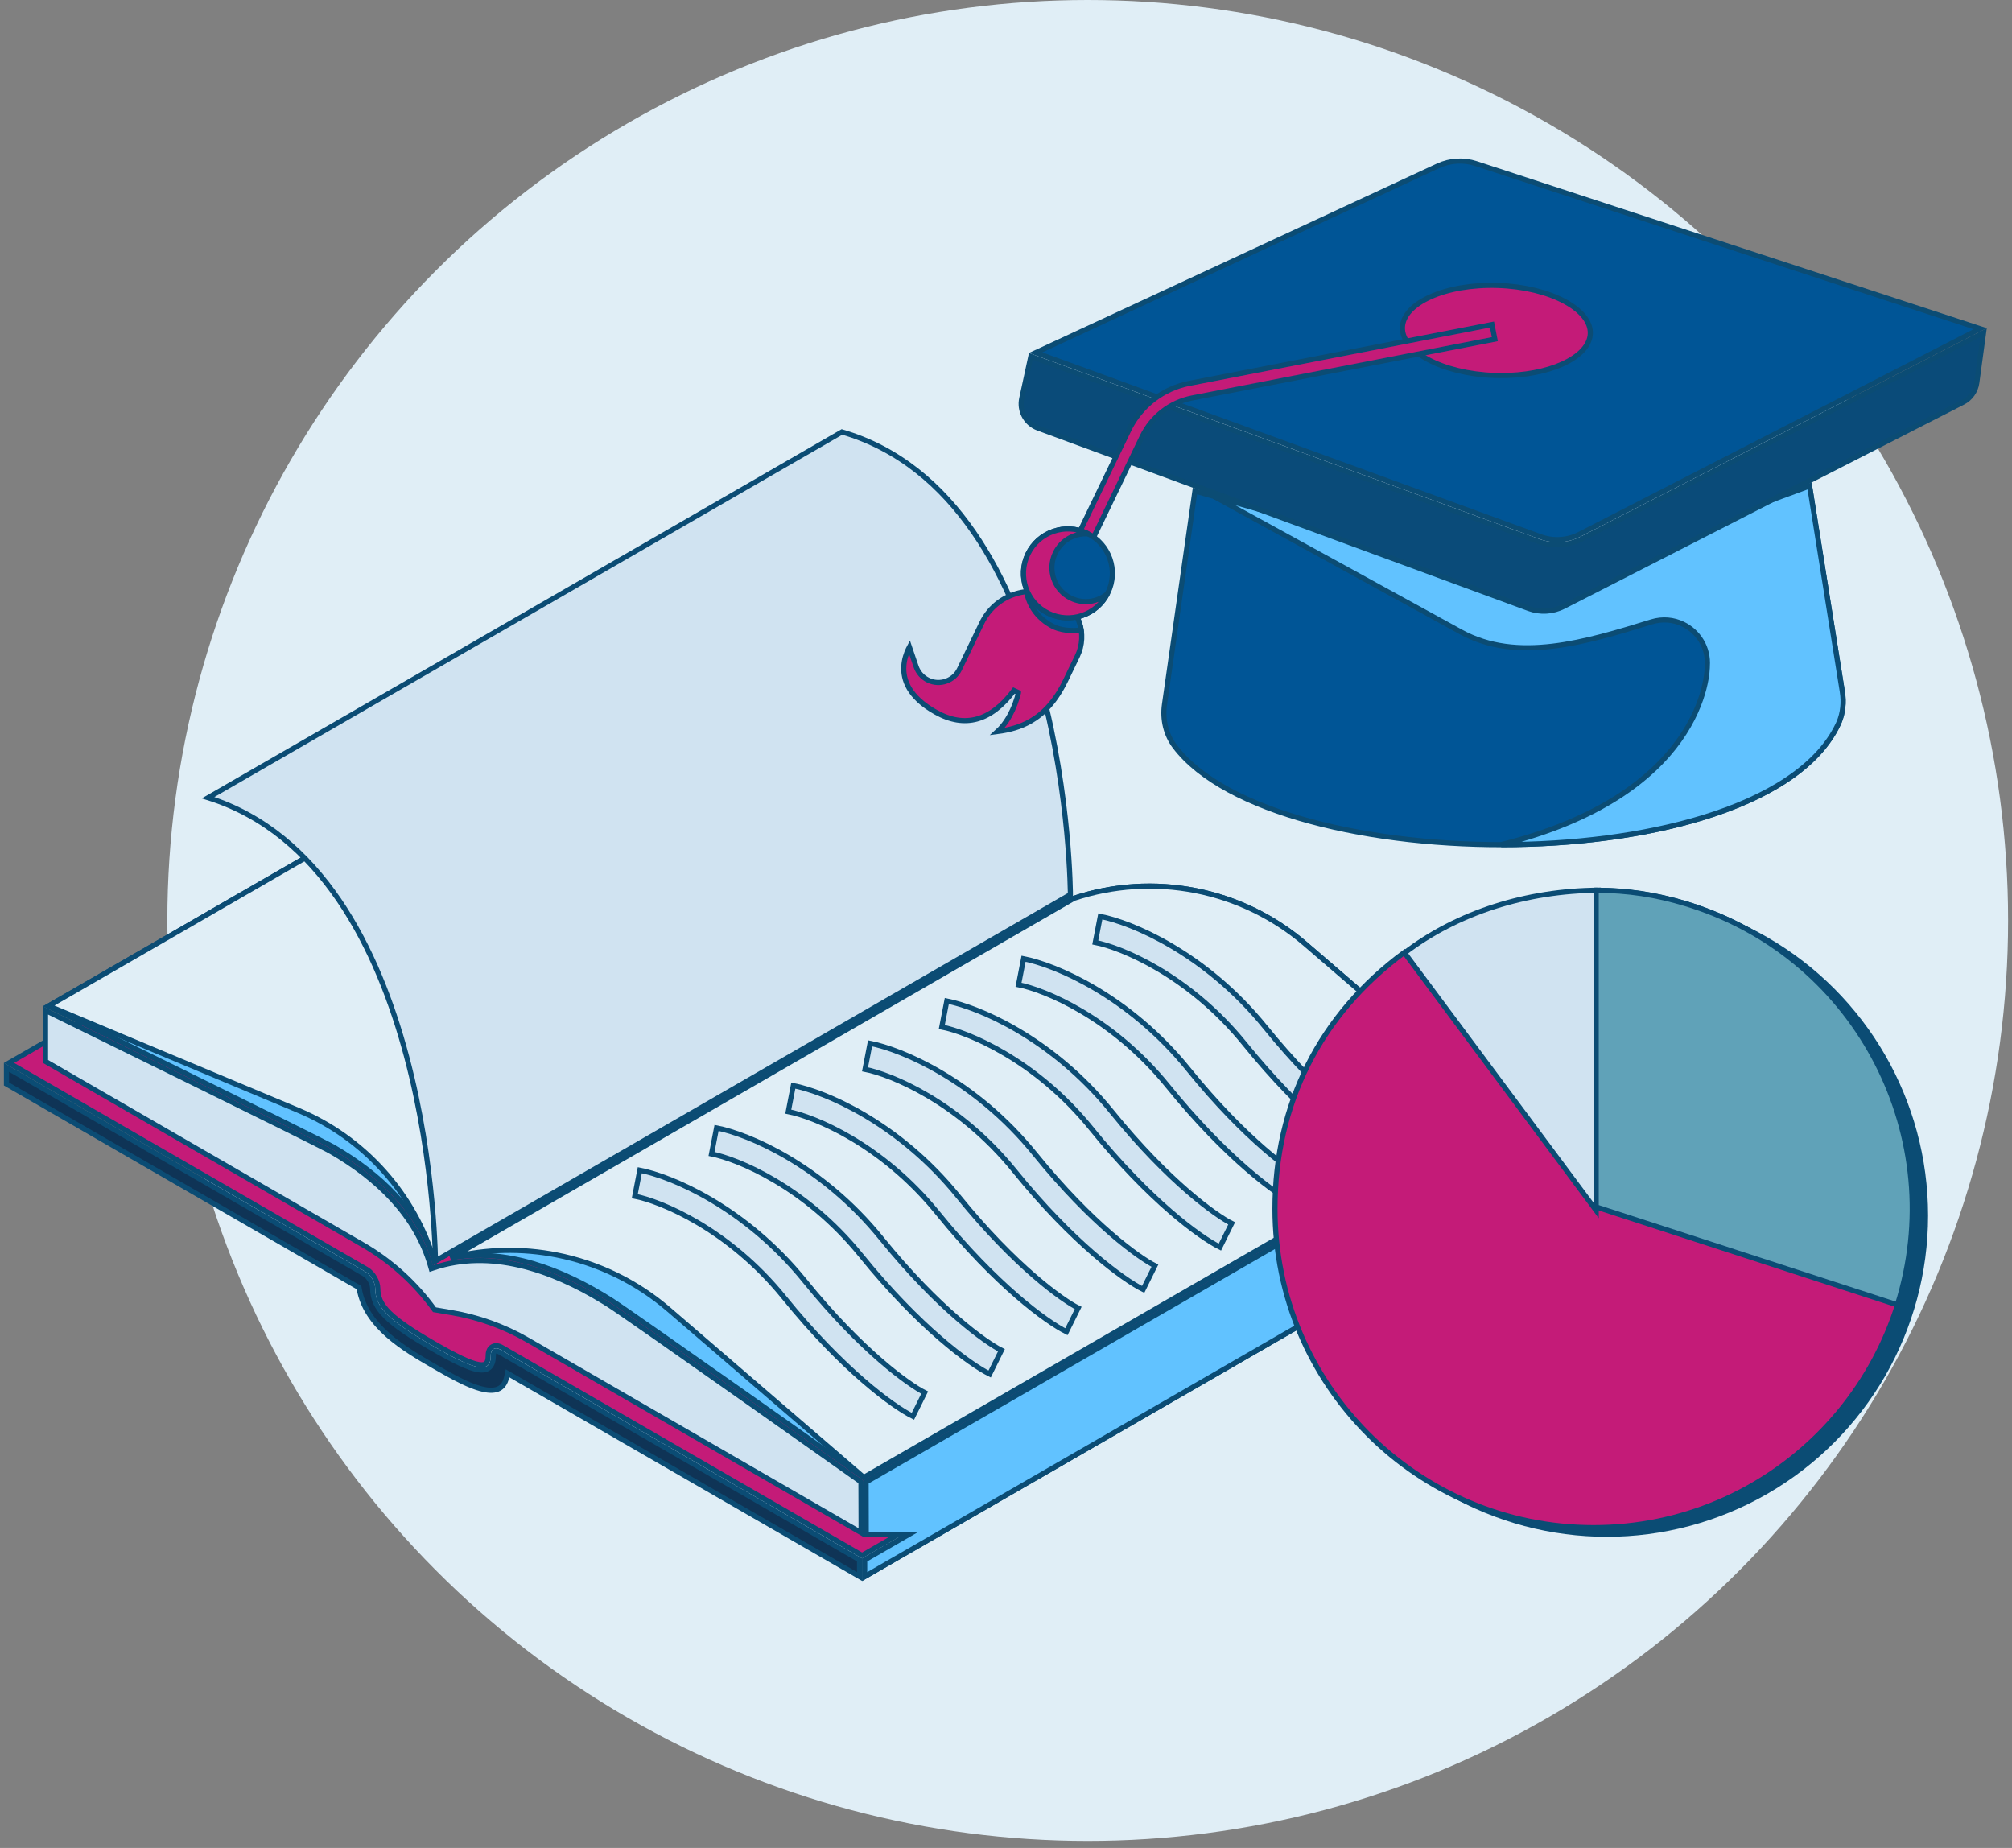
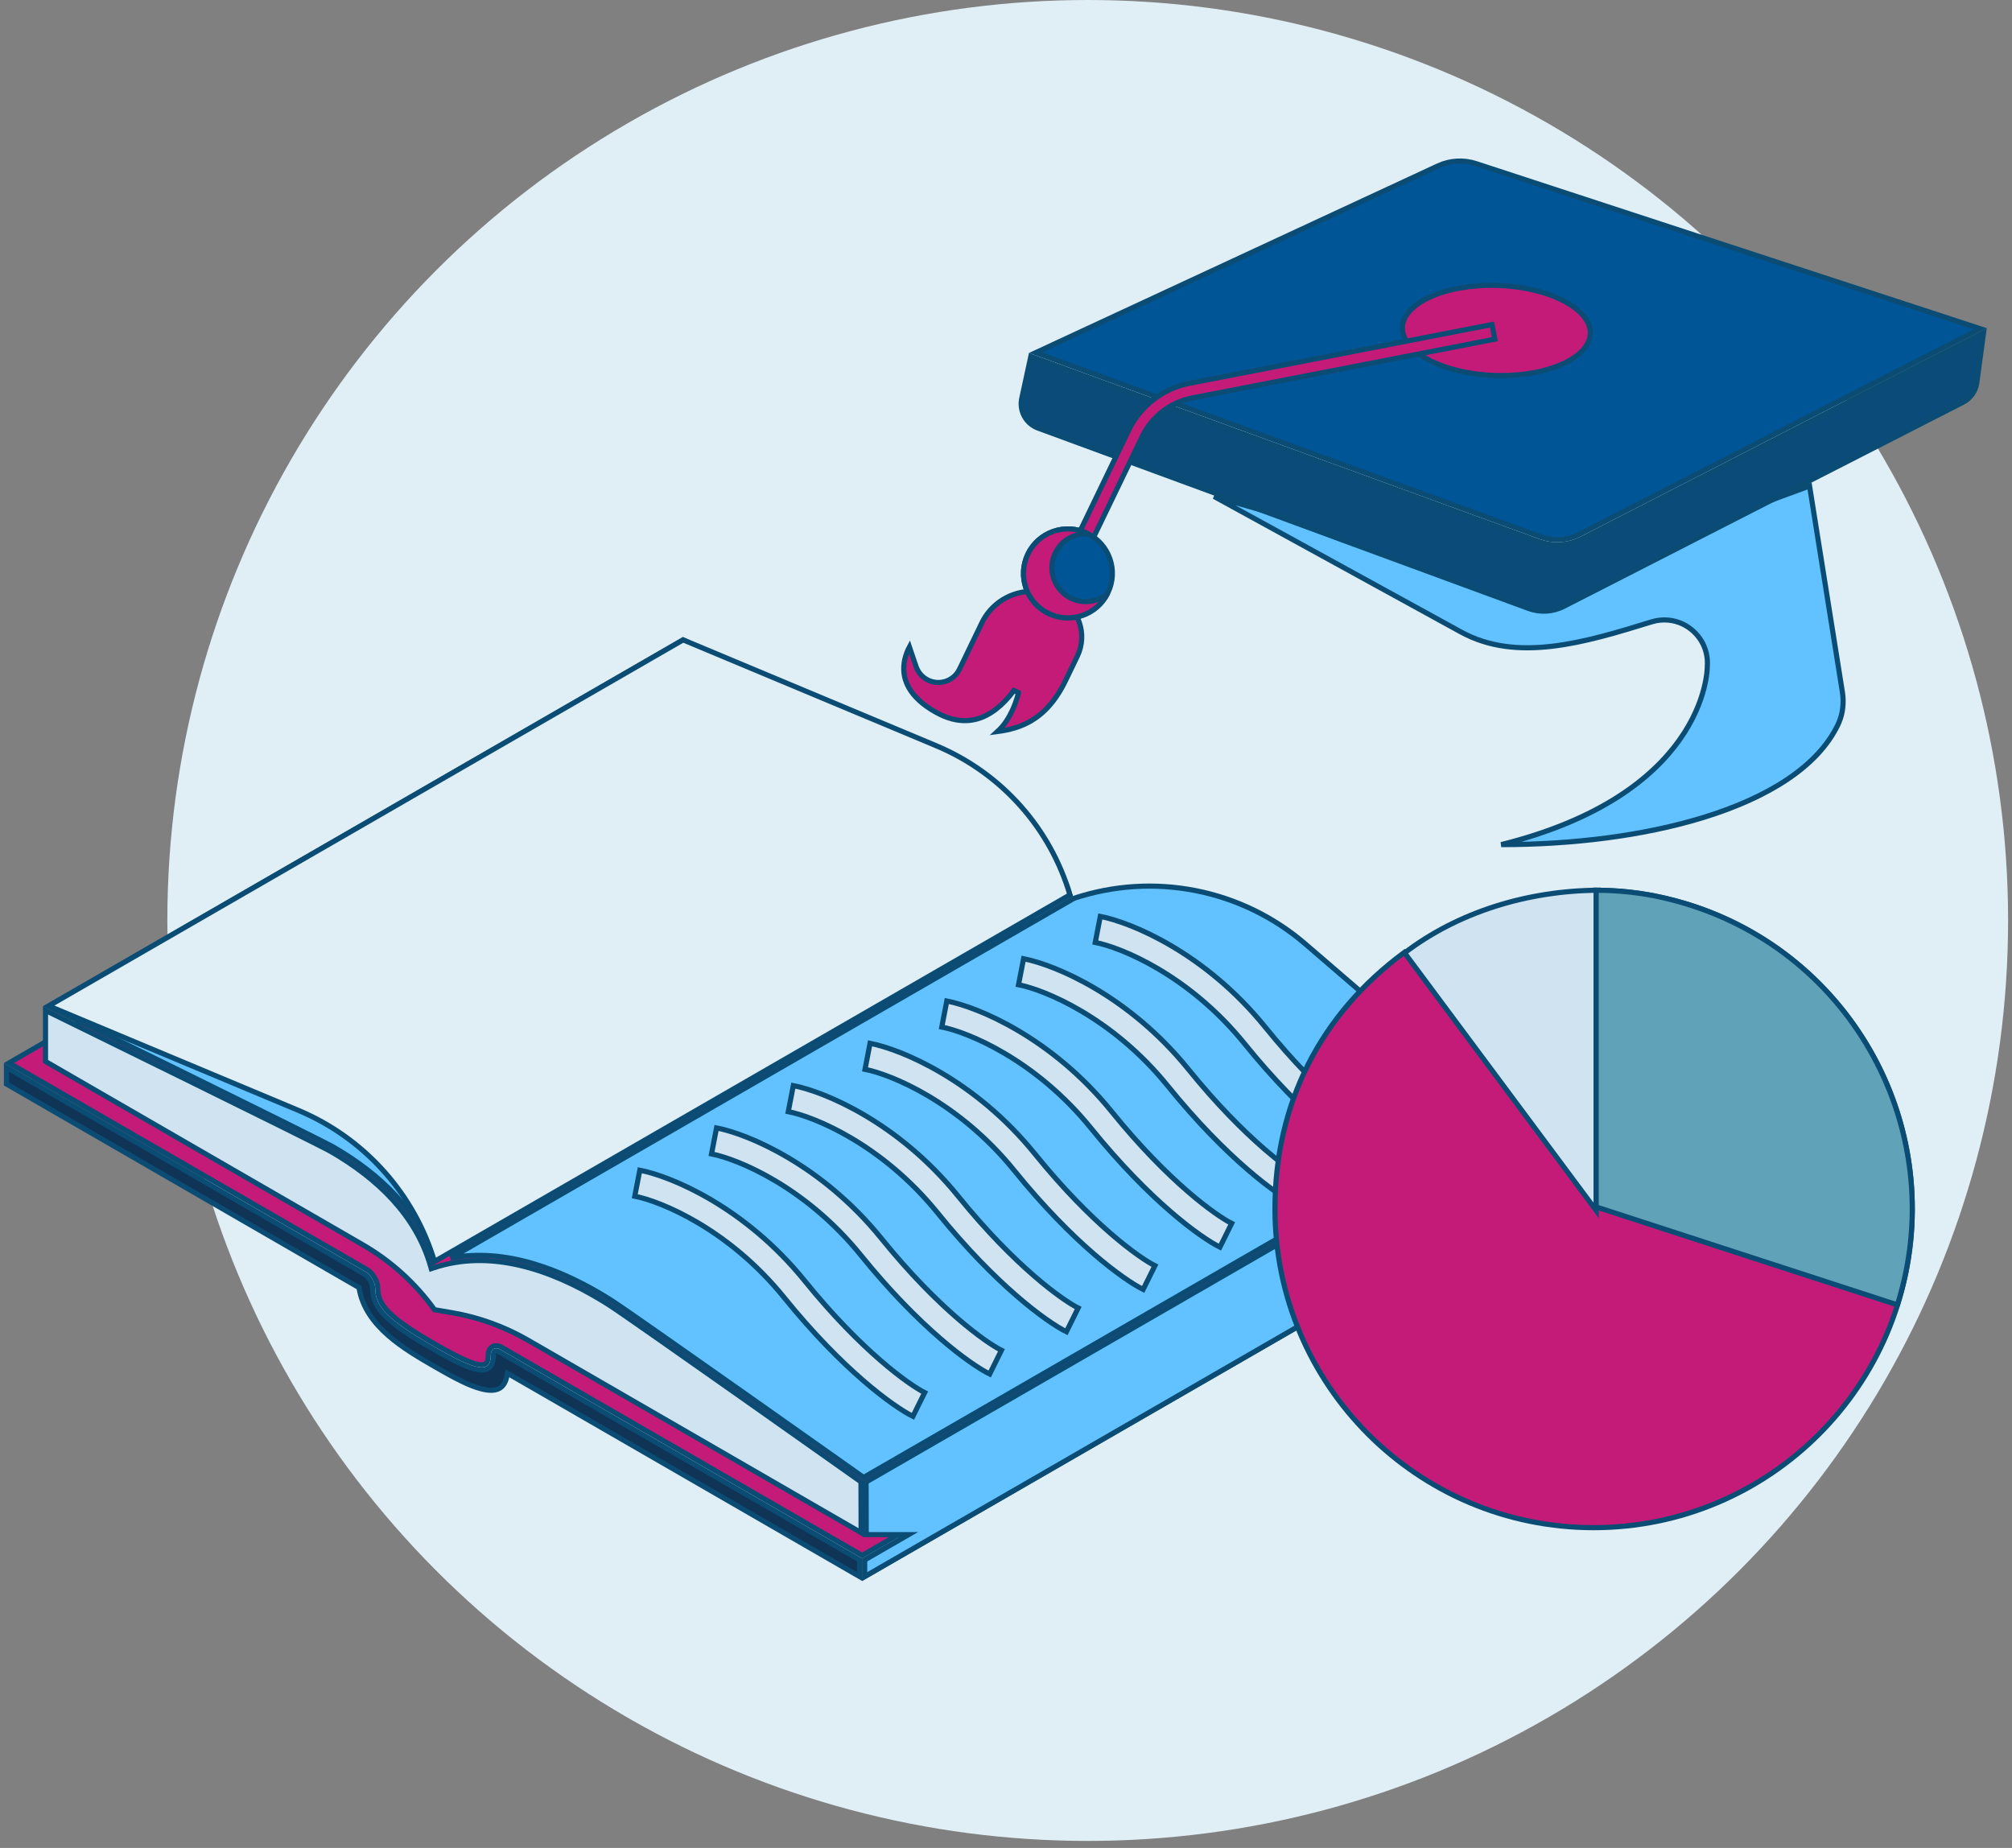
<svg xmlns="http://www.w3.org/2000/svg" width="196" height="180" viewBox="0 0 196 180" fill="none">
  <rect x="0" y="0" width="196" height="180" fill="#808080" stroke="none" />
  <circle cx="105.961" cy="89.659" r="89.659" fill="#E0EEF6" />
  <path d="M145.823 115.834L83.983 151.511L48.884 131.246C48.575 131.068 48.238 131.021 47.962 131.181C47.686 131.341 47.559 131.658 47.559 132.013C47.559 132.446 47.476 132.683 47.357 132.804C47.251 132.912 47.053 132.985 46.653 132.92C46.255 132.855 45.712 132.663 44.988 132.324C44.268 131.987 43.383 131.51 42.306 130.89C40.148 129.646 38.767 128.711 37.925 127.874C37.095 127.049 36.804 126.335 36.804 125.519C36.804 125.161 36.679 124.783 36.491 124.457C36.303 124.131 36.037 123.834 35.727 123.655L0.878 103.536L62.724 67.857L145.823 115.834Z" fill="#C41B78" stroke="#0B4C74" stroke-width="0.5" />
  <path d="M35.477 124.089H35.478C35.694 124.213 35.903 124.437 36.059 124.707C36.215 124.977 36.304 125.271 36.304 125.52C36.304 126.495 36.668 127.33 37.572 128.229C38.465 129.115 39.897 130.078 42.057 131.323C43.138 131.947 44.036 132.431 44.775 132.777C45.511 133.122 46.106 133.337 46.574 133.413C47.041 133.488 47.441 133.433 47.715 133.154C47.977 132.888 48.059 132.478 48.059 132.013C48.059 131.764 48.144 131.654 48.212 131.614C48.28 131.575 48.418 131.555 48.634 131.68L83.733 151.943V153.562L49.737 133.937L49.44 133.766L49.368 134.101C49.216 134.803 48.894 135.155 48.489 135.312C48.062 135.477 47.488 135.448 46.8 135.26C45.768 134.978 44.575 134.369 43.428 133.728L42.303 133.087C40.851 132.248 39.18 131.283 37.789 130.057C36.4 128.832 35.31 127.366 34.993 125.534L34.974 125.419L34.872 125.36L0.629 105.588V103.97L35.477 124.089Z" fill="#0F3456" stroke="#0B4C74" stroke-width="0.5" />
  <path d="M146.077 117.888L84.233 153.566V151.948L146.077 116.27V117.888Z" fill="#0F3456" stroke="#0B4C74" stroke-width="0.5" />
  <path d="M142.856 115.565L84.383 149.299L84.371 144.355L142.856 110.606V115.565Z" fill="#61C2FF" stroke="#0B4C74" stroke-width="0.5" />
  <path d="M89.919 73.907L89.926 73.91L89.934 73.914C96.292 76.572 102.277 80.679 104.227 87.165L42.327 122.876C40.796 117.92 36.991 114.35 32.52 111.754C31.755 111.31 24.688 107.816 17.832 104.442C14.4 102.753 11.015 101.091 8.488 99.852C7.225 99.233 6.176 98.718 5.443 98.359C5.146 98.213 4.901 98.092 4.714 98.001L66.538 62.333L89.919 73.907Z" fill="#61C2FF" stroke="#0B4C74" stroke-width="0.5" />
  <path d="M91.205 72.64V72.641C94.348 73.956 97.155 75.961 99.419 78.506C101.639 81.003 103.28 83.959 104.228 87.162L42.326 122.874C41.352 119.645 39.689 116.666 37.446 114.144C35.133 111.543 32.265 109.494 29.054 108.151L4.745 97.983L66.546 62.328L91.205 72.64Z" fill="#E0EEF6" stroke="#0B4C74" stroke-width="0.5" />
  <path d="M104.625 87.501C108.442 86.232 112.523 85.974 116.47 86.751C120.424 87.53 124.11 89.322 127.164 91.952L146.033 108.188L84.131 143.91C84.096 143.886 84.055 143.856 84.007 143.822C83.84 143.704 83.595 143.531 83.282 143.31C82.657 142.868 81.762 142.235 80.683 141.472C78.523 139.945 75.623 137.896 72.66 135.809C66.741 131.637 60.56 127.298 59.56 126.663H59.56C54.735 123.604 49.21 121.524 43.902 122.541L104.625 87.501Z" fill="#61C2FF" stroke="#0B4C74" stroke-width="0.5" />
-   <path d="M82.022 42.075C93.075 45.3 98.651 56.509 101.458 67.027C102.863 72.291 103.567 77.356 103.92 81.106C104.096 82.98 104.185 84.525 104.229 85.601C104.252 86.139 104.263 86.559 104.269 86.845C104.271 86.967 104.272 87.065 104.272 87.136L42.422 122.818C42.422 122.813 42.422 122.808 42.422 122.803C42.416 122.514 42.405 122.09 42.383 121.548C42.338 120.465 42.249 118.911 42.072 117.027C41.718 113.259 41.01 108.164 39.596 102.866C36.82 92.464 31.293 81.175 20.27 77.701L82.022 42.075Z" fill="#D0E3F1" stroke="#0B4C74" stroke-width="0.5" />
  <path d="M5.224 98.81C5.957 99.169 7.006 99.683 8.27 100.303C10.796 101.542 14.181 103.204 17.612 104.893C24.484 108.274 31.522 111.755 32.27 112.188C36.772 114.803 40.523 118.379 41.94 123.322L42.012 123.573L42.26 123.49C47.711 121.671 53.585 123.577 58.793 126.776L59.295 127.09C60.281 127.715 66.447 132.042 72.376 136.222C75.338 138.309 78.238 140.358 80.397 141.885C81.477 142.648 82.372 143.281 82.997 143.723C83.309 143.944 83.554 144.117 83.721 144.235C83.781 144.278 83.832 144.314 83.871 144.342L83.887 149.292L51.441 130.545C49.128 129.209 46.594 128.297 43.96 127.852L42.326 127.574C40.469 124.992 38.086 122.833 35.331 121.242L4.434 103.392V98.421C4.626 98.515 4.893 98.647 5.224 98.81Z" fill="#D0E3F1" stroke="#0B4C74" stroke-width="0.5" />
  <g style="mix-blend-mode:multiply">
    <path d="M142.856 114.121L142.981 114.193L146.077 115.981V117.887L84.233 153.567V151.949L87.701 149.948L88.51 149.481H84.385L84.371 144.355L142.856 110.606V114.121Z" fill="#61C2FF" />
    <path d="M142.856 114.121L142.981 114.193L146.077 115.981V117.887L84.233 153.567V151.949L87.701 149.948L88.51 149.481H84.385L84.371 144.355L142.856 110.606V114.121Z" stroke="#0B4C74" stroke-width="0.5" />
  </g>
-   <path d="M104.625 87.501C108.442 86.232 112.523 85.974 116.47 86.751C120.424 87.53 124.11 89.322 127.164 91.952L146.032 108.193L84.145 143.906L65.143 127.549C62.023 124.863 58.259 123.033 54.22 122.237C50.848 121.573 47.381 121.651 44.056 122.452L104.625 87.501Z" fill="#E0EEF6" stroke="#0B4C74" stroke-width="0.5" />
  <path d="M62.328 113.985C65.361 114.572 72.543 117.535 78.389 124.76C83.965 131.651 88.613 134.92 90.078 135.646L88.931 137.959C87.022 137.013 82.098 133.448 76.382 126.383C70.934 119.651 64.3 116.996 61.837 116.519L62.328 113.985Z" fill="#D0E3F1" stroke="#0B4C74" stroke-width="0.5" />
  <path d="M69.804 109.865C72.838 110.452 80.019 113.415 85.865 120.64C91.442 127.531 96.089 130.8 97.554 131.525L96.408 133.839C94.498 132.892 89.575 129.328 83.858 122.263C78.411 115.531 71.776 112.876 69.314 112.399L69.804 109.865Z" fill="#D0E3F1" stroke="#0B4C74" stroke-width="0.5" />
  <path d="M77.281 105.744C80.314 106.332 87.496 109.295 93.342 116.52C98.918 123.411 103.566 126.679 105.031 127.405L103.884 129.719C101.975 128.772 97.052 125.208 91.335 118.143C85.887 111.411 79.253 108.756 76.79 108.279L77.281 105.744Z" fill="#D0E3F1" stroke="#0B4C74" stroke-width="0.5" />
  <path d="M84.757 101.624C87.791 102.212 94.972 105.175 100.818 112.4C106.395 119.291 111.042 122.559 112.507 123.285L111.361 125.598C109.451 124.652 104.528 121.088 98.811 114.023C93.364 107.291 86.73 104.636 84.267 104.159L84.757 101.624Z" fill="#D0E3F1" stroke="#0B4C74" stroke-width="0.5" />
  <path d="M92.234 97.504C95.268 98.092 102.449 101.055 108.295 108.279C113.871 115.171 118.519 118.439 119.984 119.165L118.837 121.478C116.928 120.532 112.005 116.968 106.288 109.903C100.84 103.171 94.206 100.516 91.744 100.039L92.234 97.504Z" fill="#D0E3F1" stroke="#0B4C74" stroke-width="0.5" />
  <path d="M99.711 93.384C102.744 93.972 109.925 96.935 115.772 104.159C121.348 111.051 125.995 114.319 127.46 115.045L126.314 117.358C124.404 116.412 119.481 112.848 113.764 105.783C108.317 99.051 101.683 96.396 99.22 95.919L99.711 93.384Z" fill="#D0E3F1" stroke="#0B4C74" stroke-width="0.5" />
  <path d="M107.186 89.264C110.22 89.852 117.401 92.815 123.247 100.04C128.823 106.931 133.471 110.199 134.936 110.925L133.789 113.239C131.88 112.292 126.957 108.728 121.24 101.663C115.792 94.931 109.158 92.276 106.696 91.799L107.186 89.264Z" fill="#D0E3F1" stroke="#0B4C74" stroke-width="0.5" />
-   <path d="M179.476 67.396V67.397C179.638 68.407 179.536 69.446 179.141 70.378L179.058 70.563C177.257 74.355 172.971 77.224 167.327 79.175C161.693 81.123 154.754 82.14 147.727 82.263C140.7 82.386 133.597 81.617 127.638 80.002C121.667 78.385 116.888 75.93 114.453 72.718C113.576 71.561 113.232 70.08 113.438 68.628L116.405 47.827L149.259 57.235L149.338 57.257L149.414 57.23L176.28 47.342L179.476 67.396Z" fill="#005596" stroke="#0B4C74" stroke-width="0.5" />
  <path d="M179.474 67.393V67.394C179.637 68.404 179.535 69.444 179.14 70.376L179.057 70.561C177.103 74.677 172.222 77.704 165.864 79.65C160.1 81.415 153.171 82.273 146.242 82.271C155.967 79.845 160.99 75.737 163.581 72.11C164.963 70.176 165.648 68.386 165.986 67.076C166.155 66.421 166.238 65.886 166.278 65.513C166.299 65.327 166.309 65.18 166.313 65.08C166.316 65.029 166.317 64.99 166.317 64.963V64.919C166.46 63.083 165.429 61.512 163.943 60.795C163.039 60.359 161.962 60.242 160.887 60.574C157.654 61.572 154.384 62.574 151.228 62.947C148.075 63.319 145.057 63.061 142.323 61.56L118.271 48.359L149.259 57.232L149.337 57.254L149.414 57.227L176.279 47.339L179.474 67.393Z" fill="#61C2FF" stroke="#0B4C74" stroke-width="0.5" />
  <path d="M140.084 16.158C141.249 15.617 142.581 15.538 143.797 15.94H143.798L192.896 32.015L153.884 52.036C152.696 52.649 151.309 52.733 150.056 52.274L100.89 34.353L140.084 16.158Z" fill="#005596" stroke="#0B4C74" stroke-width="0.5" />
  <path d="M192.571 37.282C192.461 38.1 191.955 38.813 191.22 39.187H191.219L152.329 59.066C151.271 59.607 150.038 59.68 148.921 59.272H148.922L101.121 41.698C100.019 41.288 99.357 40.18 99.497 39.032L99.536 38.803L100.421 34.715L149.885 52.745C151.268 53.249 152.799 53.155 154.111 52.48L154.112 52.48L193.231 32.403L192.571 37.282Z" fill="#0A4B79" stroke="#0B4C74" stroke-width="0.5" />
  <path d="M145.918 27.802C148.484 27.887 150.777 28.477 152.41 29.35C154.058 30.232 154.96 31.357 154.921 32.489V32.49C154.885 33.621 153.912 34.685 152.209 35.456C150.628 36.173 148.483 36.601 146.105 36.581L145.627 36.572C143.06 36.489 140.765 35.901 139.132 35.028C137.586 34.202 136.696 33.16 136.621 32.099L136.617 31.887C136.656 30.755 137.63 29.691 139.333 28.92C141.02 28.157 143.349 27.719 145.918 27.802Z" fill="#C41B78" stroke="#0B4C74" stroke-width="0.5" />
  <path d="M95.64 60.684C96.95 57.967 100.216 56.83 102.931 58.139C105.082 59.176 105.986 61.765 104.948 63.917L103.814 66.268C102.834 68.3 101.67 69.51 100.4 70.242C99.395 70.822 98.31 71.107 97.172 71.256C97.836 70.652 98.303 69.872 98.618 69.19C98.833 68.724 98.982 68.295 99.077 67.982C99.125 67.825 99.159 67.697 99.182 67.608C99.193 67.563 99.201 67.528 99.207 67.503C99.21 67.492 99.212 67.483 99.214 67.476C99.215 67.473 99.215 67.47 99.215 67.468L99.216 67.465V67.464L98.772 67.263C97.634 68.783 96.425 69.691 95.171 70.035C93.922 70.376 92.59 70.169 91.182 69.384C89.836 68.635 89.036 67.832 88.58 67.063C88.126 66.296 88.006 65.546 88.047 64.886C88.088 64.223 88.29 63.646 88.485 63.233C88.521 63.157 88.559 63.087 88.593 63.023L89.243 64.933L89.244 64.935C89.446 65.512 89.862 65.986 90.415 66.252C91.552 66.801 92.92 66.323 93.468 65.187L95.64 60.684Z" fill="#C41B78" stroke="#0B4C74" stroke-width="0.5" />
-   <path d="M100 57.623C100.971 57.523 101.982 57.68 102.929 58.136C104.256 58.777 105.108 60.012 105.323 61.373C104.304 61.482 103.279 61.406 102.467 60.962H102.466C100.534 59.901 100.098 58.234 100 57.623Z" fill="#005596" stroke="#0B4C74" stroke-width="0.5" />
  <path d="M145.62 33.036L116.128 38.767C114.021 39.176 112.207 40.574 111.274 42.508L103.626 58.36L102.321 57.73L109.969 41.877C111.1 39.535 113.299 37.839 115.852 37.343L145.343 31.612L145.62 33.036Z" fill="#C41B78" stroke="#0B4C74" stroke-width="0.5" />
  <path d="M100.135 53.968C101.173 51.816 103.759 50.911 105.914 51.951C108.07 52.99 108.971 55.578 107.933 57.73C106.893 59.886 104.306 60.791 102.15 59.752C99.995 58.712 99.095 56.123 100.135 53.968Z" fill="#005596" stroke="#0B4C74" stroke-width="0.5" />
  <path d="M100.133 53.969C101.171 51.817 103.757 50.911 105.912 51.951C105.948 51.968 105.983 51.986 106.018 52.004C104.705 51.907 103.408 52.606 102.802 53.863C102.009 55.508 102.693 57.479 104.339 58.273C105.537 58.85 106.906 58.64 107.868 57.849C106.792 59.919 104.263 60.772 102.148 59.752C99.993 58.712 99.093 56.124 100.133 53.969Z" fill="#C41B78" stroke="#0B4C74" stroke-width="0.5" />
-   <circle cx="156.533" cy="118.402" r="31.292" fill="#0B4C74" />
  <path d="M156.278 120.277L145.606 106.311L136.776 92.859C141.989 88.86 148.748 86.76 155.71 86.712L156.278 120.277Z" fill="#D0E3F1" stroke="#0B4C74" stroke-width="0.5" />
  <path d="M155.493 86.713C172.516 86.847 186.285 100.689 186.285 117.757C186.285 134.896 172.38 148.803 155.243 148.803C138.095 148.803 124.201 134.896 124.201 117.745C124.201 107.541 128.599 98.823 136.796 92.773L155.043 117.305L155.493 117.91V86.713Z" fill="#C41B78" stroke="#0B4C74" stroke-width="0.5" />
  <path d="M155.493 86.712C158.601 86.732 161.284 87.136 164.229 88.032L164.838 88.224C181.059 93.495 189.966 110.867 184.834 127.102L155.493 117.562V86.712Z" fill="#60A2B8" stroke="#0B4C74" stroke-width="0.5" />
</svg>